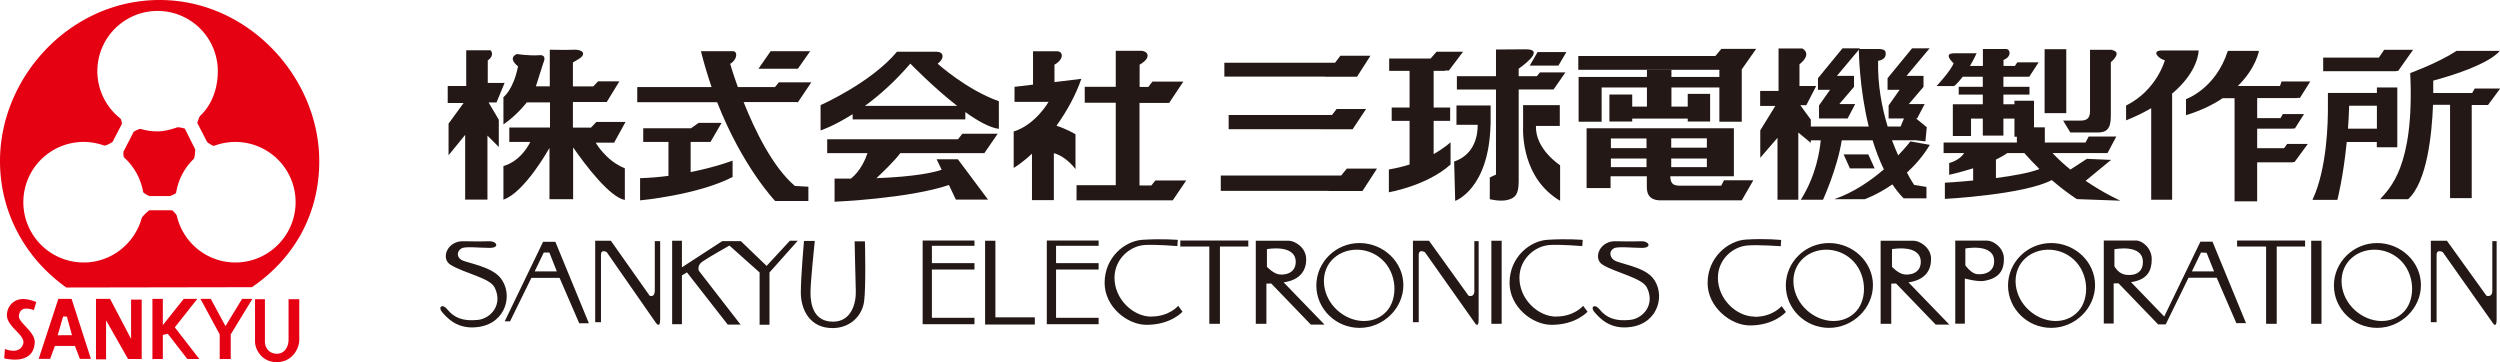
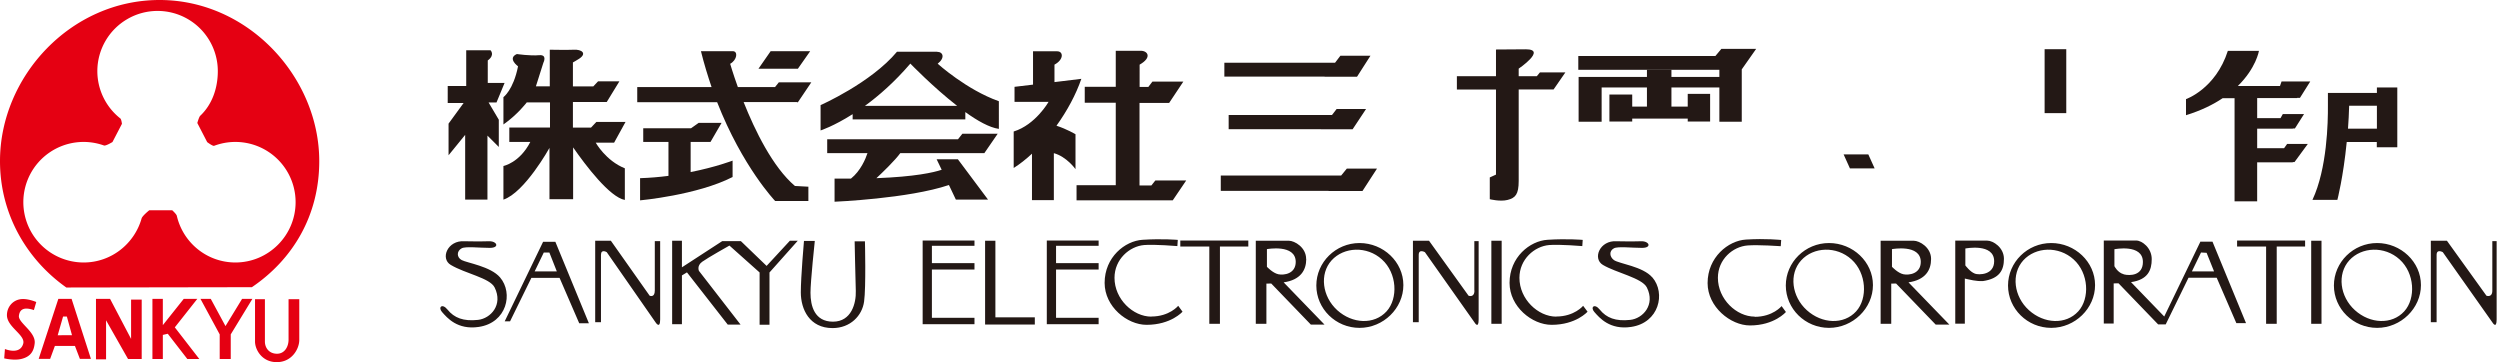
<svg xmlns="http://www.w3.org/2000/svg" id="_レイヤー_1" data-name="レイヤー 1" viewBox="0 0 237.82 34.45">
  <defs>
    <style>.cls-1{fill:#231815}.cls-2{fill:#e50012}</style>
  </defs>
  <path class="cls-1" d="M47.23 9.75L48 7.89h-1.6V5.75c.72-.53.26-.97.26-.97h-2.31v3.4h-1.76V9.8h1.51l-1.43 1.96v3.01l1.58-1.94v6.16h2.12V12.9l1.08 1.08v-2.59l-.97-1.64h.74zm12.3 1.85h-2.8l-.51.54H54.5V9.7h3.22l1.2-1.96h-2.03l-.45.48H54.5V5.94s.36-.2.59-.35c.79-.52.22-.9-.49-.86-.53.03-2.3 0-2.3 0v3.48h-1.32l.71-2.24s.41-.79-.4-.72c-.86.08-2.12-.11-2.12-.11-.94.41.11 1.17.11 1.17-.45 2.26-1.39 2.93-1.39 2.93v2.6c1.35-.94 2.22-2.1 2.22-2.1h2.21v2.39h-3.87v1.37h2c-1.02 1.99-2.56 2.29-2.56 2.29v3.2c2.03-.68 4.38-4.92 4.38-4.92v4.88h2.25v-4.93c1.2 1.73 3.49 4.74 4.92 5v-3.01c-1.81-.72-2.77-2.44-2.77-2.44h1.75l1.09-1.98zm16.29-1.87h.08l1.28-1.9h-3.09l-.36.45h-3.54c-.47-1.31-.73-2.21-.73-2.21.68-.38.75-1.2.26-1.2h-3.04c.3 1.21.65 2.35 1.01 3.41h-7.07v1.44h7.6c2.42 6.17 5.52 9.4 5.52 9.4h3.16v-1.36l-1.28-.07c-2.11-1.79-3.81-5.29-4.88-7.98h5.07zm17.81 4.85l1.28-1.86h-3.36l-.42.53H78.69v1.32h3.83c-.18.55-.65 1.68-1.57 2.42h-1.56v2.2s7.03-.29 10.88-1.59l.66 1.39h3.06l-2.87-3.84H89.1l.48 1c-.78.26-2.53.66-6.21.8.59-.55 1.79-1.71 2.27-2.38h4.42-.01 3.58z" />
  <path class="cls-1" d="M77.07 4.87h-3.76l-1.16 1.67h3.75l1.17-1.67zM65.7 13.5h1.89l1.05-1.81h-2.18l-.72.51h-4.55v1.3h2.4v3.23c-.85.11-1.76.19-2.7.22v2.11s5.42-.49 8.8-2.22v-1.56s-1.58.61-3.99 1.09v-2.88zm23.46-8.58h-3.83C82.85 7.89 78.06 10 78.06 10v2.41s1.24-.4 3.05-1.55v.5h10.72v-.7c1.16.84 2.31 1.48 3.19 1.6V9.63c-3.08-1.09-5.82-3.57-5.82-3.57.72-.56.52-1.13-.05-1.13zm1.89 5.15h-8.77c1.32-.96 2.81-2.26 4.32-4.02 0 0 2.15 2.23 4.45 4.02zm18.83 7.13l-.35.44h-1.13V9.79h2.82l1.35-2.03h-2.94l-.39.51h-.83V6.15c1.2-.68.78-1.32.11-1.32h-2.38v3.43h-2.95v1.51h2.95v7.85h-3.73v1.44h9.15l1.28-1.89h-2.93zm-7.02-9.7l-2.55.31V6.15c.9-.48.86-1.27.26-1.27h-2.3v3.17l-1.76.21v1.43h3.24s-1.24 2.18-3.32 2.82v3.47c.59-.37 1.17-.83 1.74-1.36v4.42h2.08v-4.47c1.22.33 2.06 1.52 2.06 1.52v-3.32s-.82-.49-1.81-.81c1.02-1.42 1.86-2.98 2.37-4.47zm25.81 4.8l1.28-1.93h-2.8l-.44.57h-9.83v1.35h8.78l-.01.01h3.02zm-1.09 4.4h-11.45v1.46h10.26l-.01.01h3.23l1.38-2.13h-2.87l-.54.66zM126 7.3h3.09l1.28-2h-2.86l-.51.67h-10.53v1.32h9.54l-.01.01zm20.19-.05h-1.72v-.72s2.71-1.84.68-1.84l-2.84.02v2.54h-3.72v1.27h3.72v8.09l-.59.27v2.07s.98.25 1.69.07c.75-.19 1.06-.53 1.06-1.81v-8.7h3.32l1.12-1.62h-2.42l-.28.34zm16.99-1.92h-13.04v1.31h13.42v.68H159v-.67h-2.33v.67h-6.5v4.26h2.19V8.32h4.31v1.82h-1.4V8.99h-2.17v2.57h2.17v-.28h5.28v.28h2.13V8.93h-2.13v1.21H159V8.32h4.56v3.26h2.13V6.6l1.37-1.95h-3.31l-.57.68z" />
-   <path class="cls-1" d="M141.8 11.87v-1.84h-3.25v1.84h2.02c.01.85-.2 2.8-2.24 3.5l.1 3.74s3.21-1.11 3.36-7.24h.01z" />
-   <path class="cls-1" d="M136.38 11.5h1.57v-1.27h-1.57V6.74h1.08v-.03h.37l1.35-1.79h-2.52l-.57.65h-3.94v1.17h1.94v3.49h-1.7v1.27h1.7v4.15c-.59.19-1.25.35-1.97.47v2.17s3.61-.61 5.87-2.64v-2.12s-.55.53-1.61 1.13V11.5zm9.73.48h2.27V10h-3.49v1.98c-.03.78-.06 5.01 3.52 7.12v-3.38s-2.38-1.52-2.3-3.75zm-.59-5.74h2.73l.76-1.29h-2.74l-.75 1.29zm18.2 11.42h-3.98c-.68 0-.82-.31-.85-.89h6.05V12.2h-14.01v5.69h2.28v-1.12h3.45v.97c0 .45.04 1.32 1.32 1.32h7.71l1.1-1.91H164l-.26.51zm-4.74-4.5h3.39v.89h-3.39v-.89zm0 1.92h3.39v.82h-3.39v-.82zm-2.35.82h-3.39v-.82h3.39v.82zm0-1.81h-3.39v-.92h3.39v.92zm24.76 2.34c.78-.71 1.55-1.58 2.19-2.65l-1.85-.33s-.42.56-1.16 1.33c-.2-.44-.39-.92-.59-1.44h2.27l.91.11.13-1.35-1.02-.83h.1l.72-1.37h-1.51l1.4-1.64V7.22h-1.62l2.2-2.62h-1.67l-2.33 2.84v1.1h1.15l-1.05 1.49v1.24h1.46l-.32.77h-1.23c-.55-1.81-.96-3.94-.91-6.26 0 0 .89-.07.7-.86-.07-.3-.77-.26-.77-.26h-1.74l.1-.06h-1.68l-2.33 2.84v1.1h1.15l-1.05 1.49v1.24h2.72l.72-1.37h-1.51l1.4-1.64V7.22h-1.63l2.09-2.49c0 .15.03 3.62.94 7.31h-5.51v-.66l-1-1.37h.57l.94-1.83h-1.59V6.12c1.29-1.05.26-1.51.26-1.51h-2.25v4.04h-1.75v1.43h1.44l-1.43 2.32v2.61l1.64-1.9V19h1.98v-6.39l1.19.98v-.24h.94c-.09 1.04-.45 3.36-1.89 5.65h2.11s1.37-3 1.78-5.65h2.94c.29.95.64 1.88 1.07 2.76-1.24 1.07-2.86 2.2-4.72 2.84h2.9s1.18-.41 2.63-1.41c.32.48.68.93 1.07 1.33h2.17v-1.09l-1.17-.19s-.29-.42-.68-1.16z" />
  <path class="cls-1" d="M177.73 14.69h-2.35l.6 1.33h2.35l-.6-1.33zM194.5 4.68h2.06v6.08h-2.06z" />
-   <path class="cls-1" d="M196.93 12.6h2.68c1.13 0 1.19-.83 1.19-1.74V5.92c.84-.74.58-1.07.14-1.15v-.03h-2.12v5.81c0 .56-.18.92-.86.92h-1.7l.68 1.12z" />
-   <path class="cls-1" d="M200.83 15.21l-2.31-.1-1.57 1.02c-.58-.47-1.16-1-1.7-1.57h5.12l.12-.01.83-1.56h-2.63l-.3.57h-3.87v-1.45h-1.03V9.58h-1.86v.34h-1.05V9h2.48v-.74h-2.48V7.3h2.46l.89-1.37h-2.03l-.22.34h-1.09V5.7c.79-.29.67-1.04.23-1.04h-2.19v1.61h-1.23c.39-.66.63-1.2.63-1.2h-2.14c-1.13 0-.05.94-.05.94-.19.64-1.62 2.18-1.62 2.18h1.68c.29-.25.56-.57.81-.89h1.91v.96h-2.29V9h2.29v.92h-2.85v3.02h1.73v-1.66h1.12v1.62h1.96v-1.62h1.05v1.73h.23v.55h-6.97v1h1.96c-.19.29-.61.72-1.43.95v1.12s1.04-.23 2.28-.62v1.16c-1.53.15-2.69.21-2.69.21v1.54s7.51-.39 10.17-1.79c.7.6 1.5 1.23 2.38 1.81l4.15.15s-1.5-.66-3.31-1.89l2.43-2zm-10.96 1.72v-1.75c.4-.19.77-.4 1.08-.62h1.62c.36.41.84.93 1.44 1.52-.95.37-2.55.65-4.15.86zM209.16 4.8h-3.48c-1.11 0-.31.82.26.93 0 0-.75 2.84-3.69 4.31v1.41c.92-.37 1.71-.76 2.39-1.16V19h1.99V8.95h-.05c2.61-2.18 2.57-4.15 2.57-4.15zm28.66 3.62h-2.4l-.25.43h-3.7V7.67c5.55-1.51 6.32-2.83 6.32-2.83h-4.1c-1.8 1.17-4.41 2.11-4.41 2.11.43 9.03-2.04 11.02-2.86 12h2.66c1.81-1.65 2.26-6.19 2.37-8.98h1.62v8.88h2.06V9.99h1.55l1.15-1.56zm-9.89-1.67h.2l1.42-2.01h-2.75l-.5.74H221v1.29h6.93v-.02z" />
  <path class="cls-1" d="M214.72 9.33h3.8v-.02h.27l.98-1.56h-2.73l-.15.43h-4.01c1.74-1.7 2.01-3.34 2.01-3.34h-2.96c-1.16 3.62-3.98 4.59-3.98 4.59v1.53c1.45-.45 2.58-1.01 3.49-1.62h1.13v9.81h2.15v-3.71h3.39v-.02h.16l1.27-1.73h-1.97l-.29.41h-2.56v-1.86h3.39v-.02h.2l.87-1.37h-2.02l-.22.39h-2.22v-1.9zM228.05 14V8.32h-1.94v.52h-4.66v1.23c.01 1.54-.07 5.96-1.47 8.94h2.37s.56-2.14.89-5.5h2.86v.5h1.94zm-4.69-1.76c.05-.69.09-1.42.11-2.18h2.64v2.18h-2.75zM47.57 26.39c-.9-1.05-3.11-1.37-3.65-1.65-.49-.26-.49-.86 0-1.12.37-.2 1.69-.04 2.67-.04s.69-.67-.11-.63c-.75.03-2.29 0-2.29 0-1.62-.12-2.33 1.65-1.31 2.25 1.39.83 3.72 1.24 4.17 2.14.83 1.66-.38 2.96-1.58 3.09-1.39.15-2.26-.19-2.9-.98-.51-.63-.91-.22-.53.22.49.56 1.47 1.73 3.5 1.43 2.67-.39 3.31-3.21 2.03-4.71zm4.09-3.38l-3.65 7.56h.51l2.03-4.14h2.68l1.87 4.32h.92L52.83 23h-1.17zm-.8 2.81l.87-1.8h.53l.71 1.8h-2.11zm11.43 1.82c0 .71-.49.49-.49.49l-3.69-5.23h-1.49v7.75h.55v-6.4c0-.6.55-.26.55-.26l4.66 6.7s.42.64.42-.3v-7.45h-.51v4.7zm10.63-2.35l-2.44-2.35H68.7l-3.83 2.49V22.9h-.93v7.94h.93V26.2l.48-.29 3.88 4.97h1.22l-3.96-5.11s-.23-.48.31-.87 2.59-1.54 2.59-1.54l2.87 2.56v4.97h.94v-4.97l2.69-3.02h-.75l-2.21 2.39zm9.37-2.33h-.99s.07 3.43.11 4.71c.04 1.17-.41 2.93-2.17 2.93s-2.14-1.5-2.14-2.75c0-1.09.41-4.93.41-4.93h-1.03s-.3 3.42-.3 4.89c0 1.62.83 3.4 3.02 3.4 1.69 0 2.82-1.18 3-2.53.19-1.35.08-5.73.08-5.73zm74.89 3.43c-.9-1.05-3.16-1.3-3.65-1.65-.41-.3-.49-.86 0-1.12.37-.2 1.69-.04 2.67-.04s.69-.67-.11-.63c-.75.03-2.29 0-2.29 0-1.62-.12-2.33 1.65-1.32 2.25 1.26.75 3.72 1.24 4.18 2.14.83 1.66-.38 2.96-1.58 3.09-1.39.15-2.26-.19-2.9-.98-.51-.63-.91-.22-.52.22.49.56 1.47 1.73 3.5 1.43 2.67-.39 3.31-3.21 2.03-4.71zm-16.92 1.25c0 .71-.56.49-.56.49l-3.76-5.23h-1.53v7.75h.55v-6.4c0-.6.59-.26.59-.26l4.73 6.7s.38.64.38-.3v-7.45h-.41v4.7zM94.69 22.9h-.98v7.97h4.73v-.68h-3.75V22.9zm47.18 0h.98v7.9h-.98zm-54.1 7.94h4.93v-.61h-4.05v-4.59h4.05v-.61h-4.05v-1.65h4.05v-.5h-4.93v7.96zm11.81 0h4.93v-.61h-4.05v-4.59h4.05v-.61h-4.05v-1.65h4.05v-.5h-4.93v7.96zm12.7-7.39h2.76v7.35h1.01v-7.35h2.7v-.57h-6.47v.57zm-2.76 6.67c-1.73 0-3.5-1.66-3.5-3.69 0-1.77 1.43-3 2.82-3.12 1.01-.08 3.16.1 3.16.1l.04-.59s-1.46-.13-3.34-.01c-1.69.1-3.62 1.66-3.62 4.1 0 2.26 2.14 3.99 3.99 3.99 2.33 0 3.42-1.25 3.42-1.25l-.41-.56s-.83 1.02-2.56 1.02zm38.52 0c-1.73 0-3.5-1.66-3.5-3.69 0-1.77 1.43-3 2.83-3.12 1.01-.08 3.15.1 3.15.1l.04-.59s-1.46-.13-3.34-.01c-1.69.1-3.62 1.66-3.62 4.1 0 2.26 2.14 3.99 4 3.99 2.33 0 3.42-1.25 3.42-1.25l-.42-.56s-.83 1.02-2.56 1.02zm-23.79-5.49c0-1.09-1.09-1.73-1.65-1.73h-3.14v7.9h1.01v-3.82c.12 0 .27 0 .46-.01l3.77 3.91h1.3l-3.89-4.02c1.6-.23 2.15-1.15 2.15-2.22zm-2.64 1.46c-.53-.11-1.09-.71-1.09-.71V23.7s2.73-.51 2.74 1.21c0 1.14-1.12 1.29-1.65 1.18zm62.09-1.46c0-1.09-1.09-1.73-1.66-1.73h-3.14v7.9h1.01v-3.82c.12 0 .27 0 .46-.01l3.77 3.91h1.3l-3.89-4.02c1.6-.23 2.15-1.15 2.15-2.22zm-2.63 1.46c-.53-.11-1.09-.71-1.09-.71V23.7s2.73-.51 2.74 1.21c0 1.14-1.12 1.29-1.65 1.18z" />
-   <path class="cls-1" d="M129.33 23.12c-2.27 0-4.11 1.83-4.11 4.04s1.84 4.03 4.11 4.03 4.17-1.86 4.17-4.07-1.91-4-4.17-4zm2.57 6.5c-1.18 1.29-3.25 1.19-4.69-.11-1.43-1.3-1.71-3.44-.54-4.74 1.17-1.29 3.36-1.39 4.79-.09 1.44 1.3 1.56 3.71.44 4.94zm105.19-6.68v4.7c0 .71-.56.49-.56.49l-3.76-5.23h-1.53v7.75h.55v-6.4c0-.6.59-.26.59-.26l4.73 6.7s.39.64.39-.3v-7.45h-.41zm-17.23-.04h.98v7.9h-.98zm-7.05.55h2.76v7.35h1.01v-7.35h2.7v-.57h-6.47v.57zm-45.89 6.67c-1.73 0-3.5-1.66-3.5-3.69 0-1.77 1.43-2.97 2.82-3.08 1.02-.08 3.16.07 3.16.07l.04-.59s-1.46-.16-3.35-.04c-1.69.1-3.65 1.69-3.65 4.14 0 2.26 2.18 4.03 4.03 4.03 2.33 0 3.42-1.28 3.42-1.28l-.41-.56s-.83 1.02-2.56 1.02zm22.12-7.23H186v7.9h.91V26.5c.51.11 1.04.26 1.71.24 1.6-.23 2.01-1.05 2.01-2.12s-1.02-1.73-1.59-1.73zm-1.19 3.13c-.43-.15-.89-.77-.89-.77v-1.61s2.74-.54 2.74 1.21c0 1.3-1.42 1.33-1.85 1.18zm21.46-3.01l-3.43 7.1-3.16-3.27c1.59-.23 1.97-1.12 1.97-2.19s-.92-1.77-1.48-1.77h-3.08v7.9h.94v-3.82c.12 0 .27 0 .46-.01l3.77 3.91h.72l2.17-4.44h2.68l1.87 4.32h.92l-3.19-7.75h-1.17zm-7.28 3.08c-.59-.15-.89-.77-.89-.77v-1.61s2.71-.54 2.71 1.21c0 1.3-1.23 1.33-1.82 1.18zm6.48-.27l.87-1.8.53.03.71 1.77h-2.11zm-34.52-2.7c-2.27 0-4.11 1.83-4.11 4.04s1.84 4.03 4.11 4.03 4.18-1.86 4.18-4.07-1.91-4-4.18-4zm2.58 6.5c-1.18 1.29-3.25 1.19-4.69-.11-1.44-1.3-1.72-3.44-.54-4.74 1.17-1.29 3.36-1.39 4.79-.09 1.43 1.3 1.56 3.71.44 4.94zm49.56-6.5c-2.27 0-4.11 1.83-4.11 4.04s1.84 4.03 4.11 4.03 4.17-1.86 4.17-4.07-1.91-4-4.17-4zm2.58 6.5c-1.18 1.29-3.25 1.19-4.69-.11-1.44-1.3-1.71-3.44-.54-4.74 1.17-1.29 3.36-1.39 4.79-.09 1.44 1.3 1.56 3.71.44 4.94zm-33.58-6.5c-2.27 0-4.11 1.83-4.11 4.04s1.84 4.03 4.11 4.03 4.17-1.86 4.17-4.07-1.91-4-4.17-4zm2.57 6.5c-1.18 1.29-3.25 1.19-4.69-.11-1.44-1.3-1.71-3.44-.54-4.74 1.17-1.29 3.36-1.39 4.79-.09 1.44 1.3 1.56 3.71.44 4.94z" />
+   <path class="cls-1" d="M129.33 23.12c-2.27 0-4.11 1.83-4.11 4.04s1.84 4.03 4.11 4.03 4.17-1.86 4.17-4.07-1.91-4-4.17-4zm2.57 6.5c-1.18 1.29-3.25 1.19-4.69-.11-1.43-1.3-1.71-3.44-.54-4.74 1.17-1.29 3.36-1.39 4.79-.09 1.44 1.3 1.56 3.71.44 4.94zm105.19-6.68v4.7c0 .71-.56.49-.56.49l-3.76-5.23h-1.53v7.75h.55v-6.4c0-.6.59-.26.59-.26l4.73 6.7s.39.64.39-.3v-7.45h-.41zm-17.23-.04h.98v7.9h-.98zm-7.05.55h2.76v7.35h1.01v-7.35h2.7v-.57h-6.47v.57zm-45.89 6.67c-1.73 0-3.5-1.66-3.5-3.69 0-1.77 1.43-2.97 2.82-3.08 1.02-.08 3.16.07 3.16.07l.04-.59s-1.46-.16-3.35-.04c-1.69.1-3.65 1.69-3.65 4.14 0 2.26 2.18 4.03 4.03 4.03 2.33 0 3.42-1.28 3.42-1.28l-.41-.56s-.83 1.02-2.56 1.02zm22.12-7.23H186v7.9h.91V26.5c.51.11 1.04.26 1.71.24 1.6-.23 2.01-1.05 2.01-2.12s-1.02-1.73-1.59-1.73zm-1.19 3.13c-.43-.15-.89-.77-.89-.77v-1.61s2.74-.54 2.74 1.21c0 1.3-1.42 1.33-1.85 1.18zm21.46-3.01l-3.43 7.1-3.16-3.27c1.59-.23 1.97-1.12 1.97-2.19s-.92-1.77-1.48-1.77h-3.08v7.9h.94v-3.82c.12 0 .27 0 .46-.01l3.77 3.91h.72l2.17-4.44h2.68l1.87 4.32h.92l-3.19-7.75h-1.17zm-7.28 3.08c-.59-.15-.89-.77-.89-.77v-1.61s2.71-.54 2.71 1.21c0 1.3-1.23 1.33-1.82 1.18zm6.48-.27l.87-1.8.53.03.71 1.77h-2.11zm-34.52-2.7c-2.27 0-4.11 1.83-4.11 4.04s1.84 4.03 4.11 4.03 4.18-1.86 4.18-4.07-1.91-4-4.18-4zm2.58 6.5c-1.18 1.29-3.25 1.19-4.69-.11-1.44-1.3-1.72-3.44-.54-4.74 1.17-1.29 3.36-1.39 4.79-.09 1.43 1.3 1.56 3.71.44 4.94zm49.56-6.5c-2.27 0-4.11 1.83-4.11 4.04s1.84 4.03 4.11 4.03 4.17-1.86 4.17-4.07-1.91-4-4.17-4zm2.58 6.5c-1.18 1.29-3.25 1.19-4.69-.11-1.44-1.3-1.71-3.44-.54-4.74 1.17-1.29 3.36-1.39 4.79-.09 1.44 1.3 1.56 3.71.44 4.94zm-33.58-6.5c-2.27 0-4.11 1.83-4.11 4.04s1.84 4.03 4.11 4.03 4.17-1.86 4.17-4.07-1.91-4-4.17-4m2.57 6.5c-1.18 1.29-3.25 1.19-4.69-.11-1.44-1.3-1.71-3.44-.54-4.74 1.17-1.29 3.36-1.39 4.79-.09 1.44 1.3 1.56 3.71.44 4.94z" />
  <path class="cls-2" d="M3.23 29.48l.22-.75s-.87-.38-1.54-.26c-.72.12-1.25.75-1.25 1.51 0 1.13 1.77 1.88 1.55 2.71-.31 1.12-1.74.51-1.74.51l-.07.89s.96.24 1.69.04c.83-.22 1.13-.73 1.21-1.47.12-1.09-1.58-1.95-1.5-2.62.08-.68.56-.84 1.43-.54zm2.32-1.05l-1.87 5.71h1.09l.45-1.23h1.91l.47 1.23h1.05l-1.84-5.71H5.56zm-.06 3.46L6 30.11h.36l.49 1.78H5.49zm6.98.35l-2-3.81H9.13v5.75h.96v-3.71l2.09 3.68h1.3V28.5h-1.01v3.74zm6.3-3.81h-1.29l-1.99 2.5v-2.5h-.99v5.72h.99v-2.29l.47-.11 1.86 2.4h1.14l-2.33-3.01 2.14-2.71zm2.68 2.59l-1.4-2.59h-.98l1.83 3.38v2.34h1.05v-2.34l2.06-3.38h-.98l-1.58 2.59zm6-2.56v3.85c0 .64-.35 1.34-1.1 1.34s-1.15-.56-1.15-1.16v-4.03h-.94v4.03c0 .75.64 1.96 2.07 1.96s2.14-1.25 2.14-2.12v-3.87h-1.01zM15.18 0C6.72 0 0 7.29 0 15.32c0 5.06 2.55 9.37 6.31 12.03l17.65-.03c3.9-2.64 6.41-6.82 6.41-11.99C30.37 7.37 23.64 0 15.18 0zm7.22 24.97c-2.72 0-4.99-1.89-5.58-4.44-.04-.17-.44-.53-.44-.53H14.2s-.66.53-.73.78c-.68 2.41-2.89 4.19-5.51 4.19a5.74 5.74 0 01-5.74-5.74 5.732 5.732 0 017.67-5.39c.18.06.81-.33.81-.33l.9-1.73s-.05-.43-.15-.51a5.733 5.733 0 01-2.19-4.5 5.73 5.73 0 1111.46 0c0 1.65-.56 3.2-1.68 4.25-.11.11-.27.68-.27.68l.94 1.82s.53.4.66.35a5.73 5.73 0 017.75 5.36c0 3.16-2.57 5.74-5.73 5.74z" />
-   <path class="cls-2" d="M16.82 12.13c-.57.19-1.19.37-1.83.37-.55 0-1.09-.08-1.6-.23-.15-.05-.67.26-.67.26l-.98 1.91s-.02.46.06.53c.94.85 1.6 2 1.82 3.3.02.12.59.38.59.38h1.96s.56-.2.58-.31c.2-1.26.8-2.38 1.68-3.23.13-.13.14-.9.14-.9l-.99-1.98s-.55-.17-.75-.11z" />
</svg>